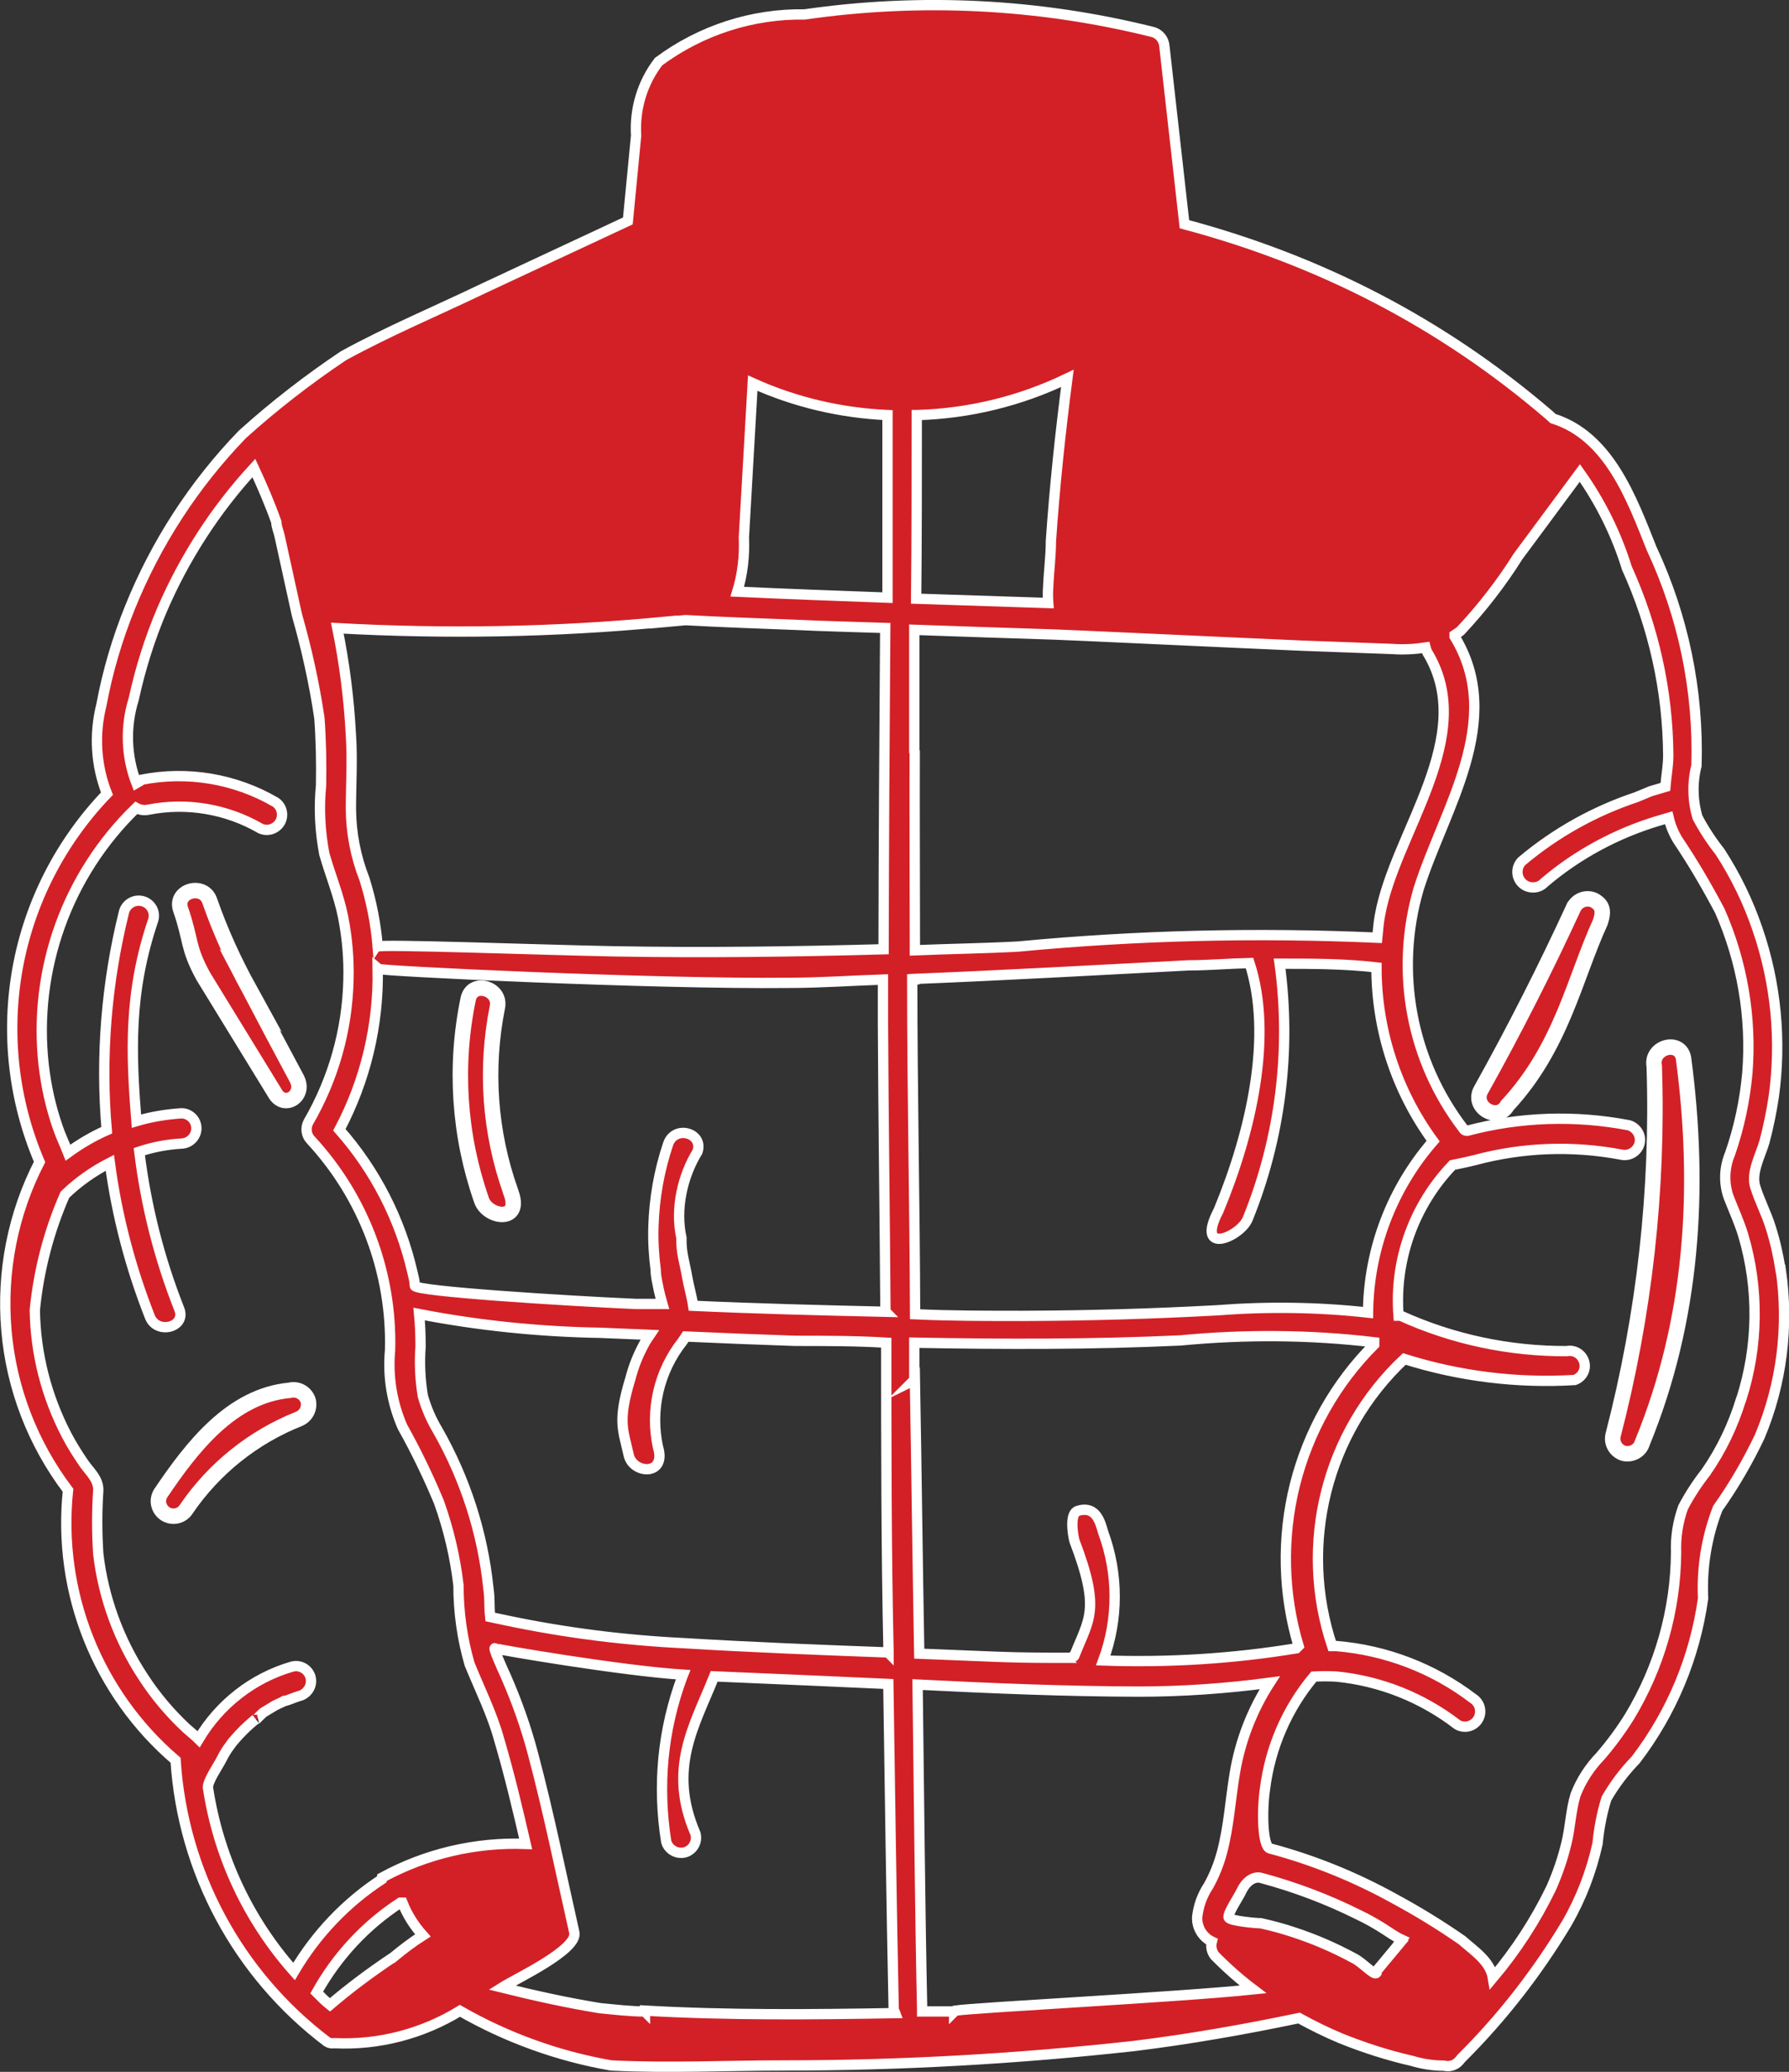
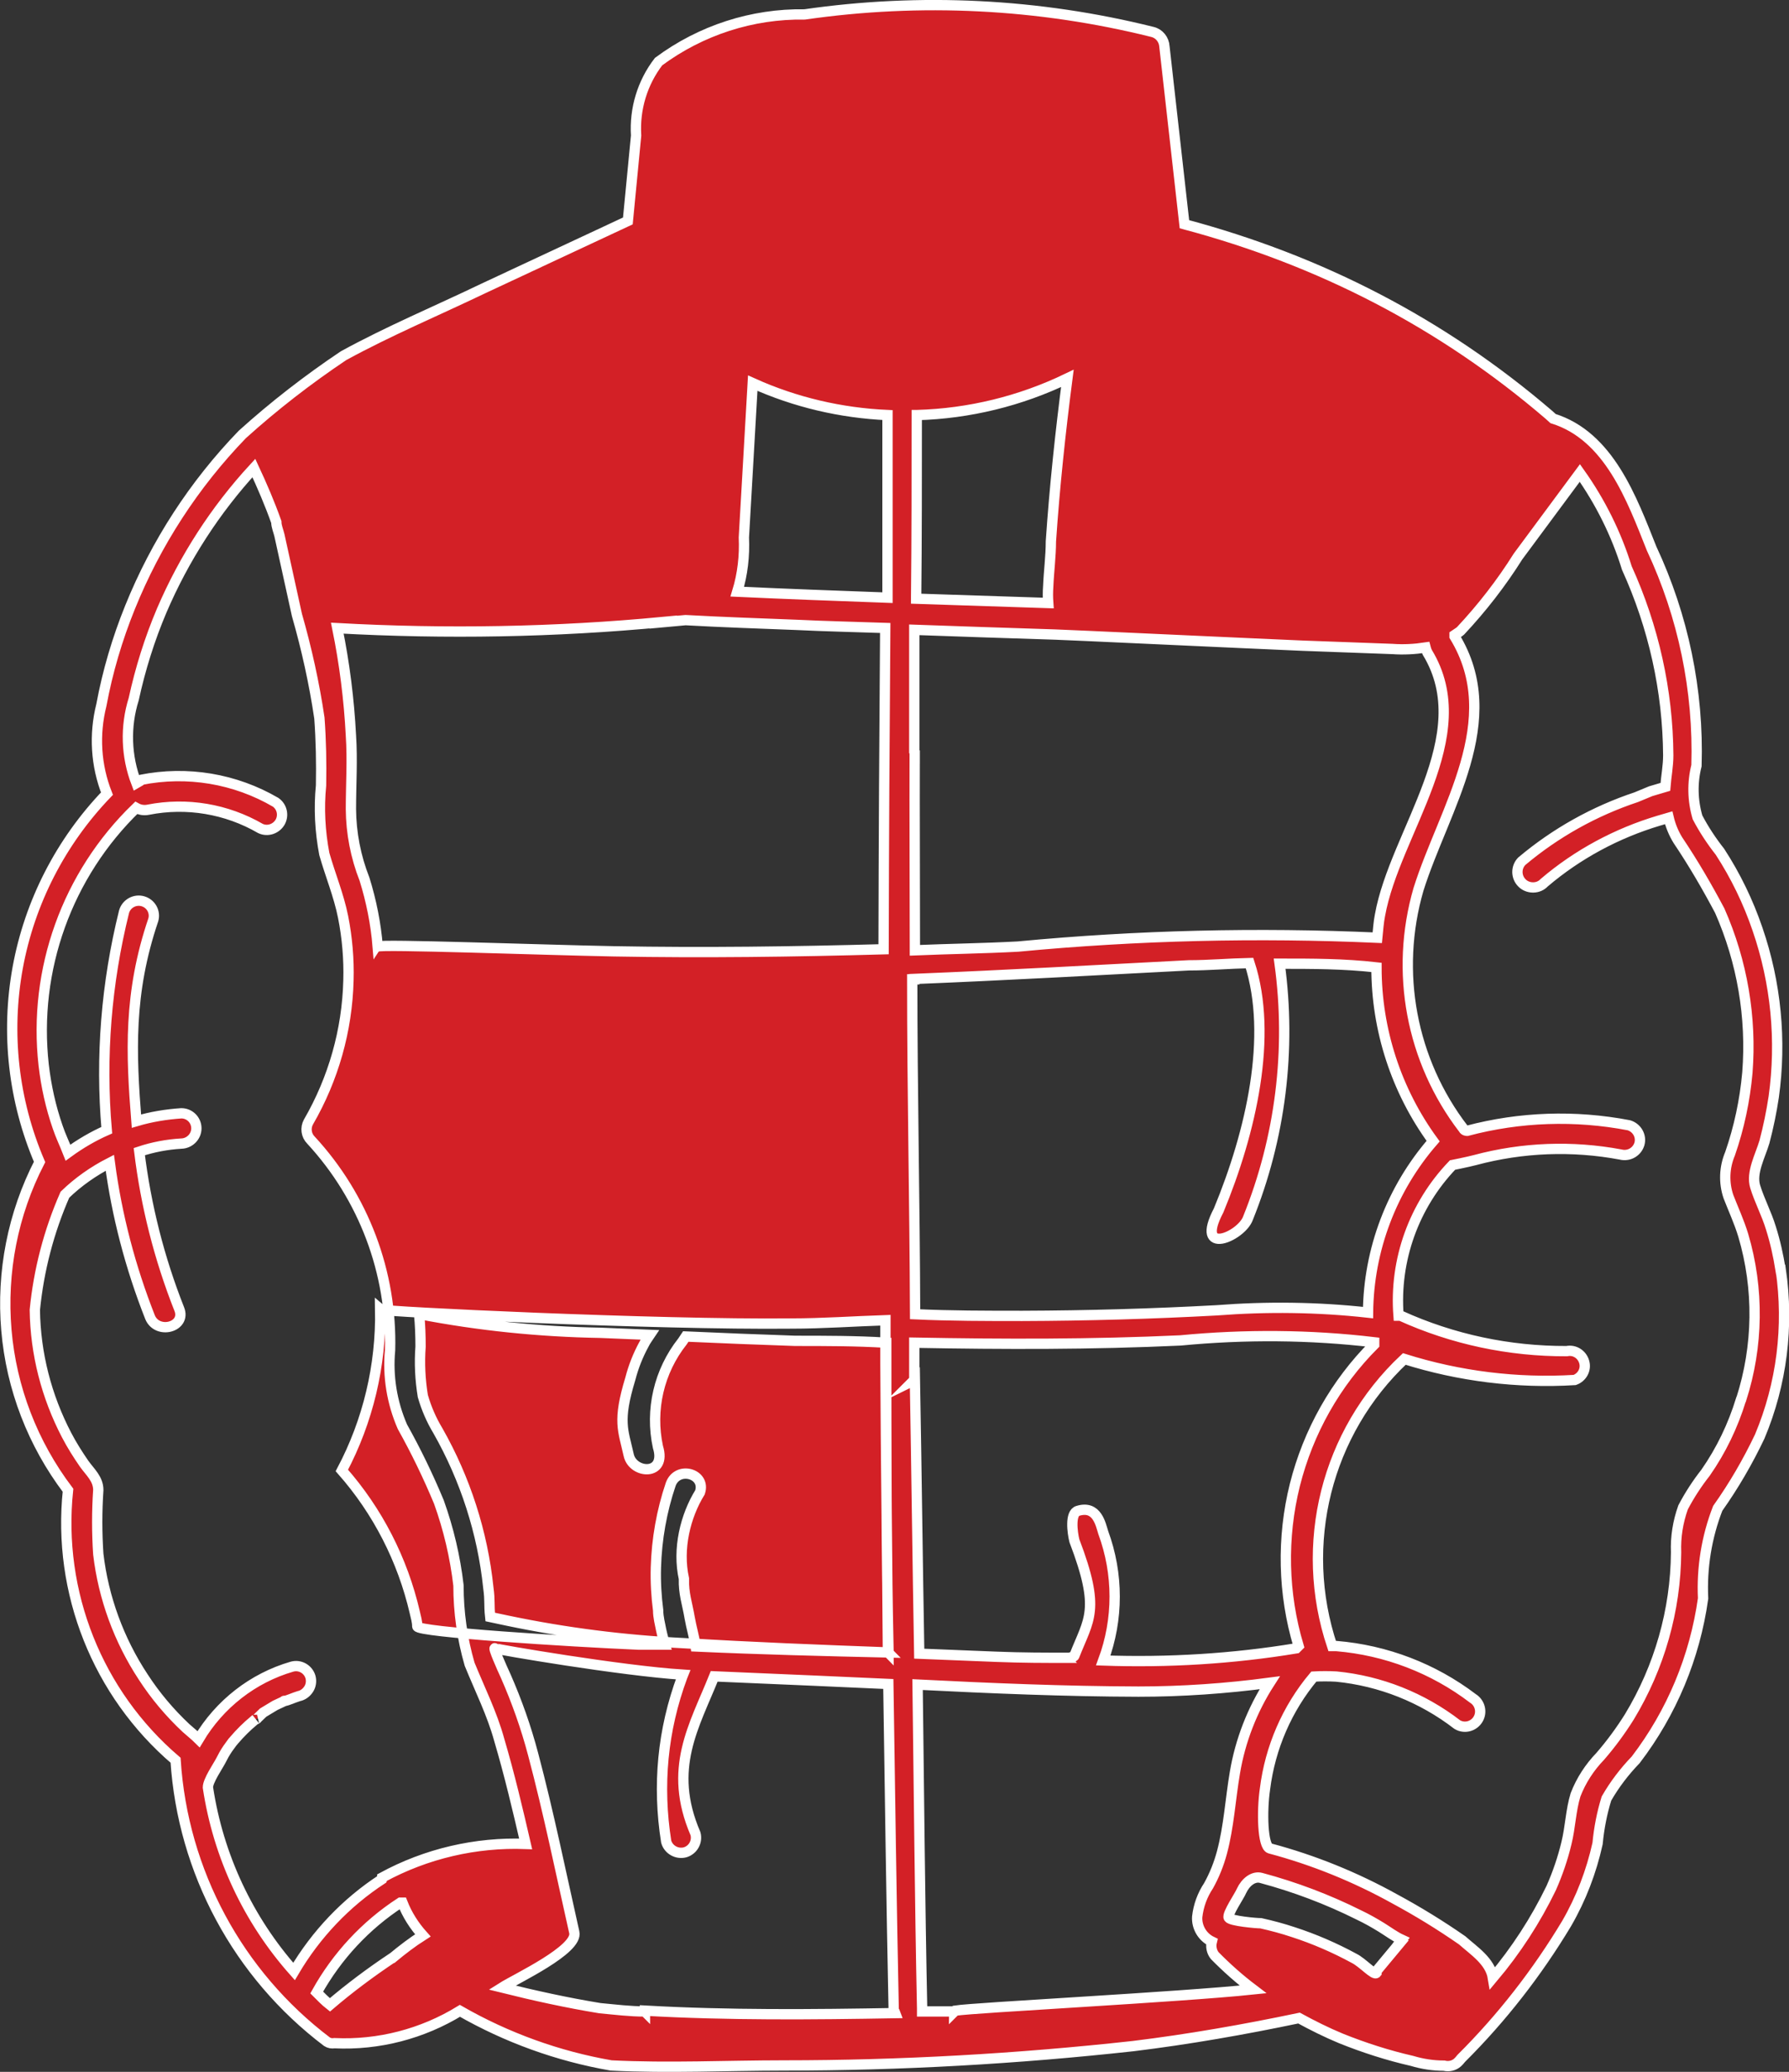
<svg xmlns="http://www.w3.org/2000/svg" id="Layer_1" data-name="Layer 1" viewBox="0 0 86.82 100.53">
  <rect x="0" y="0" width="86.82" height="100.53" fill="#333333" stroke="none" />
  <defs>
    <style>
      .cls-1 {
        stroke-width: .75px;
      }

      .cls-1, .cls-2 {
        fill: #d32026;
        stroke: #fff;
        stroke-miterlimit: 10;
      }

      .cls-2 {
        stroke-width: .5px;
      }
    </style>
  </defs>
-   <path class="cls-1" d="M14.96,67.98c-.11-.39-.51-.62-.9-.52-2.82.26-4.74,2.74-6.27,5.01-.1.17-.13.37-.08.55.05.19.17.35.34.45.35.2.79.09,1-.26,1.34-1.96,3.24-3.48,5.45-4.36.35-.14.54-.51.46-.87h0Z" />
-   <path class="cls-2" d="M86.41,61.61c-.11-.69-.26-1.37-.47-2.03-.21-.69-.55-1.32-.76-2-.21-.68.25-1.5.45-2.18h0c.19-.72.34-1.45.45-2.18.38-2.74.11-5.53-.79-8.14-.45-1.32-1.06-2.58-1.82-3.75-.41-.52-.78-1.08-1.09-1.67-.24-.82-.26-1.68-.05-2.51.11-3.64-.64-7.25-2.18-10.54-.96-2.41-2.06-5.45-4.78-6.3l-.21-.19c-5.18-4.44-11.08-7.48-17.68-9.24l-.97-8.62c-.02-.34-.25-.63-.58-.71C50.4.17,44.67-.11,39.05.7c-2.55-.04-5.04.77-7.09,2.29-.79,1.03-1.17,2.3-1.09,3.59l-.4,4.14-7,3.27c-2.27,1.09-4.61,2.07-6.8,3.27-1.73,1.16-3.37,2.43-4.91,3.82-2.34,2.42-4.19,5.27-5.45,8.39-.62,1.53-1.09,3.12-1.39,4.74-.36,1.43-.27,2.93.27,4.3-2.24,2.33-3.75,5.27-4.33,8.44-.58,3.18-.21,6.46,1.06,9.43-1.3,2.52-1.85,5.35-1.61,8.16.24,2.82,1.28,5.51,2.99,7.77-.52,4.96,1.43,9.86,5.22,13.1.35,5.41,3.03,10.39,7.35,13.66.11.07.23.09.36.07,2.14.1,4.26-.45,6.09-1.57,2.27,1.3,4.75,2.2,7.34,2.65,2.79.14,5.61,0,8.39,0h0c5.66,0,11.32-.32,16.95-.94,2.69-.33,5.37-.8,8.04-1.36.66.36,1.34.7,2.04.99h0c1.12.45,2.27.82,3.45,1.09.5.15,1.02.23,1.55.23.23.06.48,0,.65-.15l.08-.08.11-.13c1.97-1.96,3.68-4.16,5.11-6.54.7-1.21,1.2-2.52,1.5-3.88.07-.74.21-1.47.43-2.18.39-.68.87-1.31,1.42-1.88,1.75-2.29,2.87-4.98,3.27-7.83-.07-1.49.17-2.98.71-4.37.78-1.1,1.46-2.27,2.04-3.49,1.07-2.55,1.42-5.35,1.02-8.09h0ZM44.5,20.14c2.53-.07,5.02-.68,7.3-1.78-.34,2.63-.62,5.25-.8,7.91,0,.72-.1,1.45-.13,2.18-.02.27-.02.54,0,.81l-6.41-.21c.03-2.96.03-5.94.03-8.91h0ZM43.1,80.18c-3.27-.12-6.61-.25-9.9-.45h0c-2.88-.14-5.74-.5-8.56-1.09l-.85-.18c-.07-.65,0-.74-.09-1.41-.28-2.69-1.12-5.29-2.45-7.63-.32-.53-.56-1.09-.73-1.68-.13-.79-.17-1.6-.11-2.4,0-.53-.02-1.06-.07-1.58,2.89.56,5.84.86,8.79.91l2.41.1c-.1.15-.21.29-.29.46-.29.53-.51,1.09-.66,1.67-.63,2.07-.35,2.48-.08,3.7.2.93,1.86,1.03,1.42-.39-.39-1.8.05-3.68,1.19-5.12l.16-.24c1.77.08,3.54.15,5.31.21,1.47,0,2.95,0,4.42.09,0,5,0,10,.11,15v.05ZM42.98,63.65c-3.11-.07-6.23-.15-9.34-.29-.07-.47-.21-.93-.29-1.39h0c-.12-.71-.3-1.17-.28-1.9-.32-1.45.07-3.04.78-4.19.3-.91-1.09-1.3-1.42-.39h0c-.44,1.3-.68,2.66-.72,4.04-.02.7.02,1.39.11,2.08,0,.33.09.65.15.97.07.32.11.44.18.69h-1.29c-3.45-.15-10.7-.61-10.73-.88,0-.23-.07-.46-.12-.68-.59-2.55-1.8-4.92-3.54-6.89,1.27-2.4,1.91-5.09,1.86-7.81.12.11,13.46.75,19.95.68,1.53,0,3.04-.11,4.57-.16v2.09c.02,4.66.09,9.39.12,14.02h0ZM36.1,26.08l.43-7.49c2.06.93,4.28,1.45,6.54,1.55v8.86c-2.48-.09-4.91-.18-7.29-.29.26-.85.36-1.74.32-2.63h0ZM32.18,30.19l1.09-.1c1.8.1,3.59.16,5.38.23,1.44.07,2.87.1,4.31.15-.04,5.19-.07,10.39-.08,15.59-4.36.12-8.72.18-13.09.1-3.61-.07-11.35-.36-11.46-.23-.09-1.11-.31-2.21-.64-3.27-.43-1.09-.65-2.24-.66-3.4,0-1.19.08-2.38,0-3.57-.09-1.75-.31-3.49-.66-5.21,5.27.29,10.56.2,15.82-.3h0ZM19.04,95c-1.05.7-2.07,1.46-3.03,2.28-.23-.18-.44-.4-.64-.6.98-1.76,2.37-3.26,4.06-4.36h.1c.23.59.57,1.12.99,1.59-.52.33-1,.7-1.47,1.09h0ZM18.54,91.18c-1.75,1.14-3.21,2.68-4.27,4.48-2.23-2.51-3.68-5.61-4.18-8.93,0-.33.48-1.02.62-1.29.1-.2.21-.4.34-.59l.21-.29c.08-.11,0,0,0,0l.1-.12h0c.29-.34.61-.66.96-.95l.08-.07c-.07.05.07,0,.09-.05l.28-.27.58-.35.32-.15.15-.07c.08,0-.1,0,0,0s.45-.16.68-.23c.2-.04.37-.17.48-.34.11-.17.14-.38.09-.58-.11-.39-.51-.62-.9-.51-1.9.55-3.52,1.82-4.53,3.52-.18-.18-.4-.35-.61-.54-.79-.74-1.49-1.57-2.08-2.48-1.18-1.79-1.93-3.84-2.18-5.96-.07-1.04-.07-2.07,0-3.11,0-.54-.39-.86-.69-1.28h0c-.31-.45-.6-.91-.85-1.39-.98-1.88-1.51-3.95-1.54-6.07.19-1.93.68-3.81,1.46-5.59.64-.62,1.38-1.14,2.18-1.55.34,2.57,1,5.08,1.95,7.49.35.86,1.77.49,1.42-.39h0c-.97-2.45-1.62-5.02-1.94-7.64.66-.22,1.35-.35,2.04-.39.4-.01.73-.34.73-.74,0-.4-.32-.73-.73-.73-.74.05-1.47.17-2.18.38-.26-3.28-.39-6.21.82-9.77.11-.39-.12-.79-.51-.9s-.8.12-.91.51c-.86,3.46-1.15,7.04-.84,10.6-.66.29-1.29.66-1.88,1.09-.16-.41-.36-.82-.5-1.24-.34-.98-.56-1.98-.68-3.01-.52-4.63,1.14-9.24,4.49-12.48.18.1.38.13.58.09,1.87-.37,3.81-.04,5.45.91.34.16.75.03.95-.3.19-.33.1-.75-.21-.97-1.97-1.15-4.3-1.54-6.54-1.09-.1,0,.05,0-.03.05l-.19.11c-.5-1.3-.55-2.74-.13-4.08.32-1.47.77-2.91,1.36-4.3,1.09-2.54,2.6-4.88,4.47-6.91.4.86.77,1.72,1.09,2.62,0,.21.1.43.15.64l.85,3.87c.47,1.64.84,3.31,1.09,5,.08,1.09.1,2.18.08,3.27h0c-.11,1.11-.05,2.23.16,3.33.29,1.02.7,2,.91,3.05h0c.2,1.01.29,2.05.26,3.08-.06,2.42-.73,4.78-1.94,6.87-.16.29-.11.65.12.88,2.56,2.77,3.94,6.43,3.84,10.19-.12,1.27.09,2.55.6,3.72.66,1.18,1.25,2.4,1.77,3.65.47,1.31.79,2.67.95,4.05,0,1.29.18,2.58.54,3.82.5,1.23,1.09,2.4,1.44,3.68.49,1.66.89,3.35,1.28,5.04h0c-2.42-.09-4.83.47-6.96,1.63v.05ZM31.29,97.6c-.72,0-1.43-.09-2.18-.16-1.59-.26-3.18-.61-4.75-1,.68-.43,3.71-1.84,3.51-2.68-.65-2.88-1.24-5.79-2-8.65h0c-.34-1.29-.79-2.56-1.33-3.79-.2-.43-.64-1.43-.52-1.34.07.05,6.13,1.09,9.13,1.28l-.04.1c-.96,2.59-1.21,5.27-.78,8,.11.39.52.62.91.52.39-.11.62-.52.51-.91-1.36-3.16-.06-5.21.91-7.63l4.88.21,3.57.16c.08,5.27.15,10.53.26,15.79,0,.09.07.12.09.18-4.03.07-8.11.11-12.16-.12v.05ZM44.37,36.44v-5.88c2.28.08,4.56.16,6.84.23.22,0,8.95.41,12,.54l4.36.16h0c.54.04,1.08.01,1.61-.07.02.08.05.16.09.24,2.48,4.07-1.58,8.72-2.3,12.75-.07.35-.09.7-.13,1.09-5.82-.26-11.65-.12-17.44.43-1.67.09-3.34.11-5,.18,0-3.29-.02-6.5-.01-9.7v.05ZM44.37,47.5c4.44-.18,8.89-.43,13.32-.66.98,0,1.97-.09,2.95-.11h0c1.15,3.54.07,8.21-1.5,12-1.18,2.25,1.09,1.27,1.42.39h0c1.58-3.91,2.11-8.18,1.54-12.36,1.57,0,3.13,0,4.7.18h0c0,3.03.96,5.98,2.75,8.43-2.01,2.31-3.13,5.26-3.16,8.32-2.44-.27-4.9-.3-7.35-.11-3.14.17-6.28.26-9.42.27-1.75,0-3.48,0-5.21-.08-.02-5.5-.14-10.84-.14-16.25h.1ZM44.37,66.97v-1.82c4.36.08,8.61.09,12.92-.11h0c3.13-.3,6.28-.28,9.4.09v.11c-1.88,1.88-3.2,4.23-3.85,6.81-.64,2.57-.58,5.28.18,7.82l-.11.11c-3.09.51-6.23.7-9.37.59.74-2,.74-4.2,0-6.21-.12-.37-.29-1.34-1.23-1.05-.39.11-.27,1.05-.17,1.45,1.29,3.38.7,3.79,0,5.58-.01.07-.18.04-.17.1-1.27,0-2.37,0-3.62-.05l-3.74-.15c-.08-4.44-.13-8.88-.21-13.31l-.05.05ZM46.31,97.6h-1.56v-.15c-.11-5.23-.15-10.48-.22-15.71,3.57.18,7.14.33,10.72.34h0c2.13,0,4.26-.15,6.37-.43-.85,1.32-1.43,2.81-1.69,4.36-.22,1.29-.29,2.61-.63,3.88-.15.56-.37,1.11-.65,1.61-.3.45-.49.97-.55,1.51-.03.5.25.98.71,1.2-.06.24-.01.49.14.68.58.59,1.2,1.14,1.86,1.64-3.52.37-13.48.88-14.45,1.03l-.05.05ZM67.84,94.39l-1.04,1.25v.09c-.11.14-.68-.51-1.09-.71h0c-.94-.51-1.93-.94-2.95-1.27-.51-.17-1.03-.31-1.57-.43-.24,0-1.46-.11-1.56-.27-.1-.16.54-1.09.62-1.3.2-.43.58-.73.95-.63h0c1.64.44,3.23,1.04,4.75,1.8.38.18.75.39,1.09.6.34.21.64.44.99.6l-.2.27ZM84.49,67.91c-.39,1.27-.96,2.46-1.72,3.55-.41.52-.78,1.09-1.09,1.68-.25.7-.37,1.44-.34,2.18-.02,2.82-.81,5.58-2.27,7.99-.42.67-.89,1.31-1.41,1.91-.52.54-.93,1.17-1.2,1.87-.23.75-.25,1.57-.44,2.34-.18.75-.43,1.48-.74,2.18-.76,1.57-1.71,3.03-2.83,4.36-.13-.81-.93-1.32-1.49-1.82h0c-1.05-.73-2.14-1.4-3.27-2.01-1.91-1.06-3.95-1.89-6.06-2.45-.36-.1-.4-1.81-.24-2.89h0c.25-2,1.07-3.9,2.37-5.45.36-.02.73-.02,1.09,0,2.14.21,4.17,1.02,5.87,2.33.35.21.8.09,1.01-.26.21-.35.09-.8-.25-1.01-1.92-1.46-4.22-2.34-6.62-2.54-.07,0-.14,0-.21,0h0c-1.65-4.93-.29-10.37,3.5-13.93,2.67.84,5.47,1.19,8.27,1.02.36-.13.57-.51.46-.88s-.47-.6-.85-.52c-2.78.01-5.53-.57-8.06-1.72h-.1c-.21-2.7.75-5.36,2.62-7.31,0,0,.75-.15,1.09-.24,2.31-.62,4.72-.71,7.07-.27.39.1.79-.12.91-.51.11-.39-.12-.79-.51-.91-2.61-.5-5.29-.41-7.85.27,0,0-.14,0-.18-.1-2.54-3.31-3.34-7.62-2.18-11.62,1.23-3.91,4.24-8.19,1.75-12.27v-.07c.1-.07.2-.12.29-.2h0c1.04-1.11,1.98-2.32,2.79-3.61l3-4.05c1,1.41,1.77,2.96,2.28,4.61,1.3,2.86,1.99,5.96,2.01,9.09,0,.51-.1,1.02-.14,1.53l-.71.21-.7.29c-2.04.68-3.92,1.73-5.56,3.11-.28.29-.28.75,0,1.04.14.15.34.23.55.23s.4-.08.54-.23c1.62-1.38,3.52-2.4,5.56-3.01l.48-.14c.09.38.24.75.45,1.09.74,1.1,1.41,2.25,2.03,3.42,1.09,2.47,1.55,5.17,1.34,7.86-.12,1.34-.4,2.66-.84,3.93-.28.66-.31,1.4-.08,2.08.24.62.52,1.22.72,1.88.77,2.6.73,5.38-.1,7.96h0Z" />
-   <path class="cls-1" d="M76.39,43.99c-1.39,3.02-2.9,6-4.52,8.9-.46.83.81,1.58,1.28.75,2.64-2.85,3.25-6.14,4.52-8.91h0c.18-.56.08-.8-.26-1.02-.17-.1-.37-.12-.56-.07-.19.05-.35.18-.45.34h0Z" />
-   <path class="cls-1" d="M80.28,51.73c.2,6.03-.48,12.05-1.99,17.88-.11.39.12.79.51.91.39.09.79-.13.9-.51,2.44-5.95,2.85-12.28,2-18.67-.18-.93-1.6-.54-1.42.39h0Z" />
-   <path class="cls-1" d="M12.11,48.01c-.76-1.38-1.41-2.8-1.93-4.29-.29-.89-1.71-.51-1.42.39h0c.54,1.55.32,1.83,1.11,3.27l3.46,5.64c.45.84,1.52.15,1.07-.69-.77-1.44-1.54-2.88-2.3-4.33h0Z" />
-   <path class="cls-1" d="M24.78,57.81c-1.02-2.87-1.24-5.96-.64-8.95.18-.91-1.23-1.32-1.42-.38-.67,3.24-.45,6.6.64,9.73.27.89,2.03,1.15,1.42-.39h0Z" />
+   <path class="cls-2" d="M86.41,61.61c-.11-.69-.26-1.37-.47-2.03-.21-.69-.55-1.32-.76-2-.21-.68.25-1.5.45-2.18h0c.19-.72.34-1.45.45-2.18.38-2.74.11-5.53-.79-8.14-.45-1.32-1.06-2.58-1.82-3.75-.41-.52-.78-1.08-1.09-1.67-.24-.82-.26-1.68-.05-2.51.11-3.64-.64-7.25-2.18-10.54-.96-2.41-2.06-5.45-4.78-6.3l-.21-.19c-5.18-4.44-11.08-7.48-17.68-9.24l-.97-8.62c-.02-.34-.25-.63-.58-.71C50.4.17,44.67-.11,39.05.7c-2.55-.04-5.04.77-7.09,2.29-.79,1.03-1.17,2.3-1.09,3.59l-.4,4.14-7,3.27c-2.27,1.09-4.61,2.07-6.8,3.27-1.73,1.16-3.37,2.43-4.91,3.82-2.34,2.42-4.19,5.27-5.45,8.39-.62,1.53-1.09,3.12-1.39,4.74-.36,1.43-.27,2.93.27,4.3-2.24,2.33-3.75,5.27-4.33,8.44-.58,3.18-.21,6.46,1.06,9.43-1.3,2.52-1.85,5.35-1.61,8.16.24,2.82,1.28,5.51,2.99,7.77-.52,4.96,1.43,9.86,5.22,13.1.35,5.41,3.03,10.39,7.35,13.66.11.07.23.09.36.07,2.14.1,4.26-.45,6.09-1.57,2.27,1.3,4.75,2.2,7.34,2.65,2.79.14,5.61,0,8.39,0h0c5.66,0,11.32-.32,16.95-.94,2.69-.33,5.37-.8,8.04-1.36.66.36,1.34.7,2.04.99h0c1.12.45,2.27.82,3.45,1.09.5.15,1.02.23,1.55.23.23.06.48,0,.65-.15l.08-.08.11-.13c1.97-1.96,3.68-4.16,5.11-6.54.7-1.21,1.2-2.52,1.5-3.88.07-.74.21-1.47.43-2.18.39-.68.87-1.31,1.42-1.88,1.75-2.29,2.87-4.98,3.27-7.83-.07-1.49.17-2.98.71-4.37.78-1.1,1.46-2.27,2.04-3.49,1.07-2.55,1.42-5.35,1.02-8.09h0ZM44.5,20.14c2.53-.07,5.02-.68,7.3-1.78-.34,2.63-.62,5.25-.8,7.91,0,.72-.1,1.45-.13,2.18-.02.27-.02.54,0,.81l-6.41-.21c.03-2.96.03-5.94.03-8.91h0ZM43.1,80.18c-3.27-.12-6.61-.25-9.9-.45h0c-2.88-.14-5.74-.5-8.56-1.09l-.85-.18c-.07-.65,0-.74-.09-1.41-.28-2.69-1.12-5.29-2.45-7.63-.32-.53-.56-1.09-.73-1.68-.13-.79-.17-1.6-.11-2.4,0-.53-.02-1.06-.07-1.58,2.89.56,5.84.86,8.79.91l2.41.1c-.1.15-.21.29-.29.46-.29.53-.51,1.09-.66,1.67-.63,2.07-.35,2.48-.08,3.7.2.93,1.86,1.03,1.42-.39-.39-1.8.05-3.68,1.19-5.12l.16-.24c1.77.08,3.54.15,5.31.21,1.47,0,2.95,0,4.42.09,0,5,0,10,.11,15v.05Zc-3.11-.07-6.23-.15-9.34-.29-.07-.47-.21-.93-.29-1.39h0c-.12-.71-.3-1.17-.28-1.9-.32-1.45.07-3.04.78-4.19.3-.91-1.09-1.3-1.42-.39h0c-.44,1.3-.68,2.66-.72,4.04-.02.7.02,1.39.11,2.08,0,.33.09.65.15.97.07.32.11.44.18.69h-1.29c-3.45-.15-10.7-.61-10.73-.88,0-.23-.07-.46-.12-.68-.59-2.55-1.8-4.92-3.54-6.89,1.27-2.4,1.91-5.09,1.86-7.81.12.11,13.46.75,19.95.68,1.53,0,3.04-.11,4.57-.16v2.09c.02,4.66.09,9.39.12,14.02h0ZM36.1,26.08l.43-7.49c2.06.93,4.28,1.45,6.54,1.55v8.86c-2.48-.09-4.91-.18-7.29-.29.26-.85.36-1.74.32-2.63h0ZM32.18,30.19l1.09-.1c1.8.1,3.59.16,5.38.23,1.44.07,2.87.1,4.31.15-.04,5.19-.07,10.39-.08,15.59-4.36.12-8.72.18-13.09.1-3.61-.07-11.35-.36-11.46-.23-.09-1.11-.31-2.21-.64-3.27-.43-1.09-.65-2.24-.66-3.4,0-1.19.08-2.38,0-3.57-.09-1.75-.31-3.49-.66-5.21,5.27.29,10.56.2,15.82-.3h0ZM19.04,95c-1.05.7-2.07,1.46-3.03,2.28-.23-.18-.44-.4-.64-.6.98-1.76,2.37-3.26,4.06-4.36h.1c.23.59.57,1.12.99,1.59-.52.33-1,.7-1.47,1.09h0ZM18.54,91.18c-1.75,1.14-3.21,2.68-4.27,4.48-2.23-2.51-3.68-5.61-4.18-8.93,0-.33.48-1.02.62-1.29.1-.2.21-.4.34-.59l.21-.29c.08-.11,0,0,0,0l.1-.12h0c.29-.34.61-.66.96-.95l.08-.07c-.07.05.07,0,.09-.05l.28-.27.58-.35.32-.15.15-.07c.08,0-.1,0,0,0s.45-.16.68-.23c.2-.04.37-.17.48-.34.11-.17.14-.38.09-.58-.11-.39-.51-.62-.9-.51-1.9.55-3.52,1.82-4.53,3.52-.18-.18-.4-.35-.61-.54-.79-.74-1.49-1.57-2.08-2.48-1.18-1.79-1.93-3.84-2.18-5.96-.07-1.04-.07-2.07,0-3.11,0-.54-.39-.86-.69-1.28h0c-.31-.45-.6-.91-.85-1.39-.98-1.88-1.51-3.95-1.54-6.07.19-1.93.68-3.81,1.46-5.59.64-.62,1.38-1.14,2.18-1.55.34,2.57,1,5.08,1.95,7.49.35.86,1.77.49,1.42-.39h0c-.97-2.45-1.62-5.02-1.94-7.64.66-.22,1.35-.35,2.04-.39.4-.01.73-.34.73-.74,0-.4-.32-.73-.73-.73-.74.05-1.47.17-2.18.38-.26-3.28-.39-6.21.82-9.77.11-.39-.12-.79-.51-.9s-.8.12-.91.51c-.86,3.46-1.15,7.04-.84,10.6-.66.29-1.29.66-1.88,1.09-.16-.41-.36-.82-.5-1.24-.34-.98-.56-1.98-.68-3.01-.52-4.63,1.14-9.24,4.49-12.48.18.1.38.13.58.09,1.87-.37,3.81-.04,5.45.91.34.16.75.03.95-.3.19-.33.1-.75-.21-.97-1.97-1.15-4.3-1.54-6.54-1.09-.1,0,.05,0-.03.05l-.19.11c-.5-1.3-.55-2.74-.13-4.08.32-1.47.77-2.91,1.36-4.3,1.09-2.54,2.6-4.88,4.47-6.91.4.86.77,1.72,1.09,2.62,0,.21.1.43.15.64l.85,3.87c.47,1.64.84,3.31,1.09,5,.08,1.09.1,2.18.08,3.27h0c-.11,1.11-.05,2.23.16,3.33.29,1.02.7,2,.91,3.05h0c.2,1.01.29,2.05.26,3.08-.06,2.42-.73,4.78-1.94,6.87-.16.29-.11.65.12.88,2.56,2.77,3.94,6.43,3.84,10.19-.12,1.27.09,2.55.6,3.72.66,1.18,1.25,2.4,1.77,3.65.47,1.31.79,2.67.95,4.05,0,1.29.18,2.58.54,3.82.5,1.23,1.09,2.4,1.44,3.68.49,1.66.89,3.35,1.28,5.04h0c-2.42-.09-4.83.47-6.96,1.63v.05ZM31.29,97.6c-.72,0-1.43-.09-2.18-.16-1.59-.26-3.18-.61-4.75-1,.68-.43,3.71-1.84,3.51-2.68-.65-2.88-1.24-5.79-2-8.65h0c-.34-1.29-.79-2.56-1.33-3.79-.2-.43-.64-1.43-.52-1.34.07.05,6.13,1.09,9.13,1.28l-.04.1c-.96,2.59-1.21,5.27-.78,8,.11.39.52.62.91.52.39-.11.62-.52.51-.91-1.36-3.16-.06-5.21.91-7.63l4.88.21,3.57.16c.08,5.27.15,10.53.26,15.79,0,.09.07.12.09.18-4.03.07-8.11.11-12.16-.12v.05ZM44.37,36.44v-5.88c2.28.08,4.56.16,6.84.23.22,0,8.95.41,12,.54l4.36.16h0c.54.04,1.08.01,1.61-.07.02.08.05.16.09.24,2.48,4.07-1.58,8.72-2.3,12.75-.07.35-.09.7-.13,1.09-5.82-.26-11.65-.12-17.44.43-1.67.09-3.34.11-5,.18,0-3.29-.02-6.5-.01-9.7v.05ZM44.37,47.5c4.44-.18,8.89-.43,13.32-.66.98,0,1.97-.09,2.95-.11h0c1.15,3.54.07,8.21-1.5,12-1.18,2.25,1.09,1.27,1.42.39h0c1.58-3.91,2.11-8.18,1.54-12.36,1.57,0,3.13,0,4.7.18h0c0,3.03.96,5.98,2.75,8.43-2.01,2.31-3.13,5.26-3.16,8.32-2.44-.27-4.9-.3-7.35-.11-3.14.17-6.28.26-9.42.27-1.75,0-3.48,0-5.21-.08-.02-5.5-.14-10.84-.14-16.25h.1ZM44.37,66.97v-1.82c4.36.08,8.61.09,12.92-.11h0c3.13-.3,6.28-.28,9.4.09v.11c-1.88,1.88-3.2,4.23-3.85,6.81-.64,2.57-.58,5.28.18,7.82l-.11.11c-3.09.51-6.23.7-9.37.59.74-2,.74-4.2,0-6.21-.12-.37-.29-1.34-1.23-1.05-.39.11-.27,1.05-.17,1.45,1.29,3.38.7,3.79,0,5.58-.01.07-.18.04-.17.1-1.27,0-2.37,0-3.62-.05l-3.74-.15c-.08-4.44-.13-8.88-.21-13.31l-.05.05ZM46.31,97.6h-1.56v-.15c-.11-5.23-.15-10.48-.22-15.71,3.57.18,7.14.33,10.72.34h0c2.13,0,4.26-.15,6.37-.43-.85,1.32-1.43,2.81-1.69,4.36-.22,1.29-.29,2.61-.63,3.88-.15.56-.37,1.11-.65,1.61-.3.45-.49.97-.55,1.51-.03.5.25.98.71,1.2-.06.24-.01.49.14.68.58.59,1.2,1.14,1.86,1.64-3.52.37-13.48.88-14.45,1.03l-.05.05ZM67.84,94.39l-1.04,1.25v.09c-.11.14-.68-.51-1.09-.71h0c-.94-.51-1.93-.94-2.95-1.27-.51-.17-1.03-.31-1.57-.43-.24,0-1.46-.11-1.56-.27-.1-.16.54-1.09.62-1.3.2-.43.58-.73.95-.63h0c1.64.44,3.23,1.04,4.75,1.8.38.18.75.39,1.09.6.34.21.64.44.99.6l-.2.27ZM84.49,67.91c-.39,1.27-.96,2.46-1.72,3.55-.41.52-.78,1.09-1.09,1.68-.25.7-.37,1.44-.34,2.18-.02,2.82-.81,5.58-2.27,7.99-.42.67-.89,1.31-1.41,1.91-.52.54-.93,1.17-1.2,1.87-.23.75-.25,1.57-.44,2.34-.18.75-.43,1.48-.74,2.18-.76,1.57-1.71,3.03-2.83,4.36-.13-.81-.93-1.32-1.49-1.82h0c-1.05-.73-2.14-1.4-3.27-2.01-1.91-1.06-3.95-1.89-6.06-2.45-.36-.1-.4-1.81-.24-2.89h0c.25-2,1.07-3.9,2.37-5.45.36-.02.73-.02,1.09,0,2.14.21,4.17,1.02,5.87,2.33.35.21.8.09,1.01-.26.21-.35.09-.8-.25-1.01-1.92-1.46-4.22-2.34-6.62-2.54-.07,0-.14,0-.21,0h0c-1.65-4.93-.29-10.37,3.5-13.93,2.67.84,5.47,1.19,8.27,1.02.36-.13.57-.51.46-.88s-.47-.6-.85-.52c-2.78.01-5.53-.57-8.06-1.72h-.1c-.21-2.7.75-5.36,2.62-7.31,0,0,.75-.15,1.09-.24,2.31-.62,4.72-.71,7.07-.27.39.1.79-.12.91-.51.11-.39-.12-.79-.51-.91-2.61-.5-5.29-.41-7.85.27,0,0-.14,0-.18-.1-2.54-3.31-3.34-7.62-2.18-11.62,1.23-3.91,4.24-8.19,1.75-12.27v-.07c.1-.07.2-.12.29-.2h0c1.04-1.11,1.98-2.32,2.79-3.61l3-4.05c1,1.41,1.77,2.96,2.28,4.61,1.3,2.86,1.99,5.96,2.01,9.09,0,.51-.1,1.02-.14,1.53l-.71.21-.7.29c-2.04.68-3.92,1.73-5.56,3.11-.28.29-.28.75,0,1.04.14.15.34.23.55.23s.4-.08.54-.23c1.62-1.38,3.52-2.4,5.56-3.01l.48-.14c.09.38.24.75.45,1.09.74,1.1,1.41,2.25,2.03,3.42,1.09,2.47,1.55,5.17,1.34,7.86-.12,1.34-.4,2.66-.84,3.93-.28.66-.31,1.4-.08,2.08.24.62.52,1.22.72,1.88.77,2.6.73,5.38-.1,7.96h0Z" />
</svg>